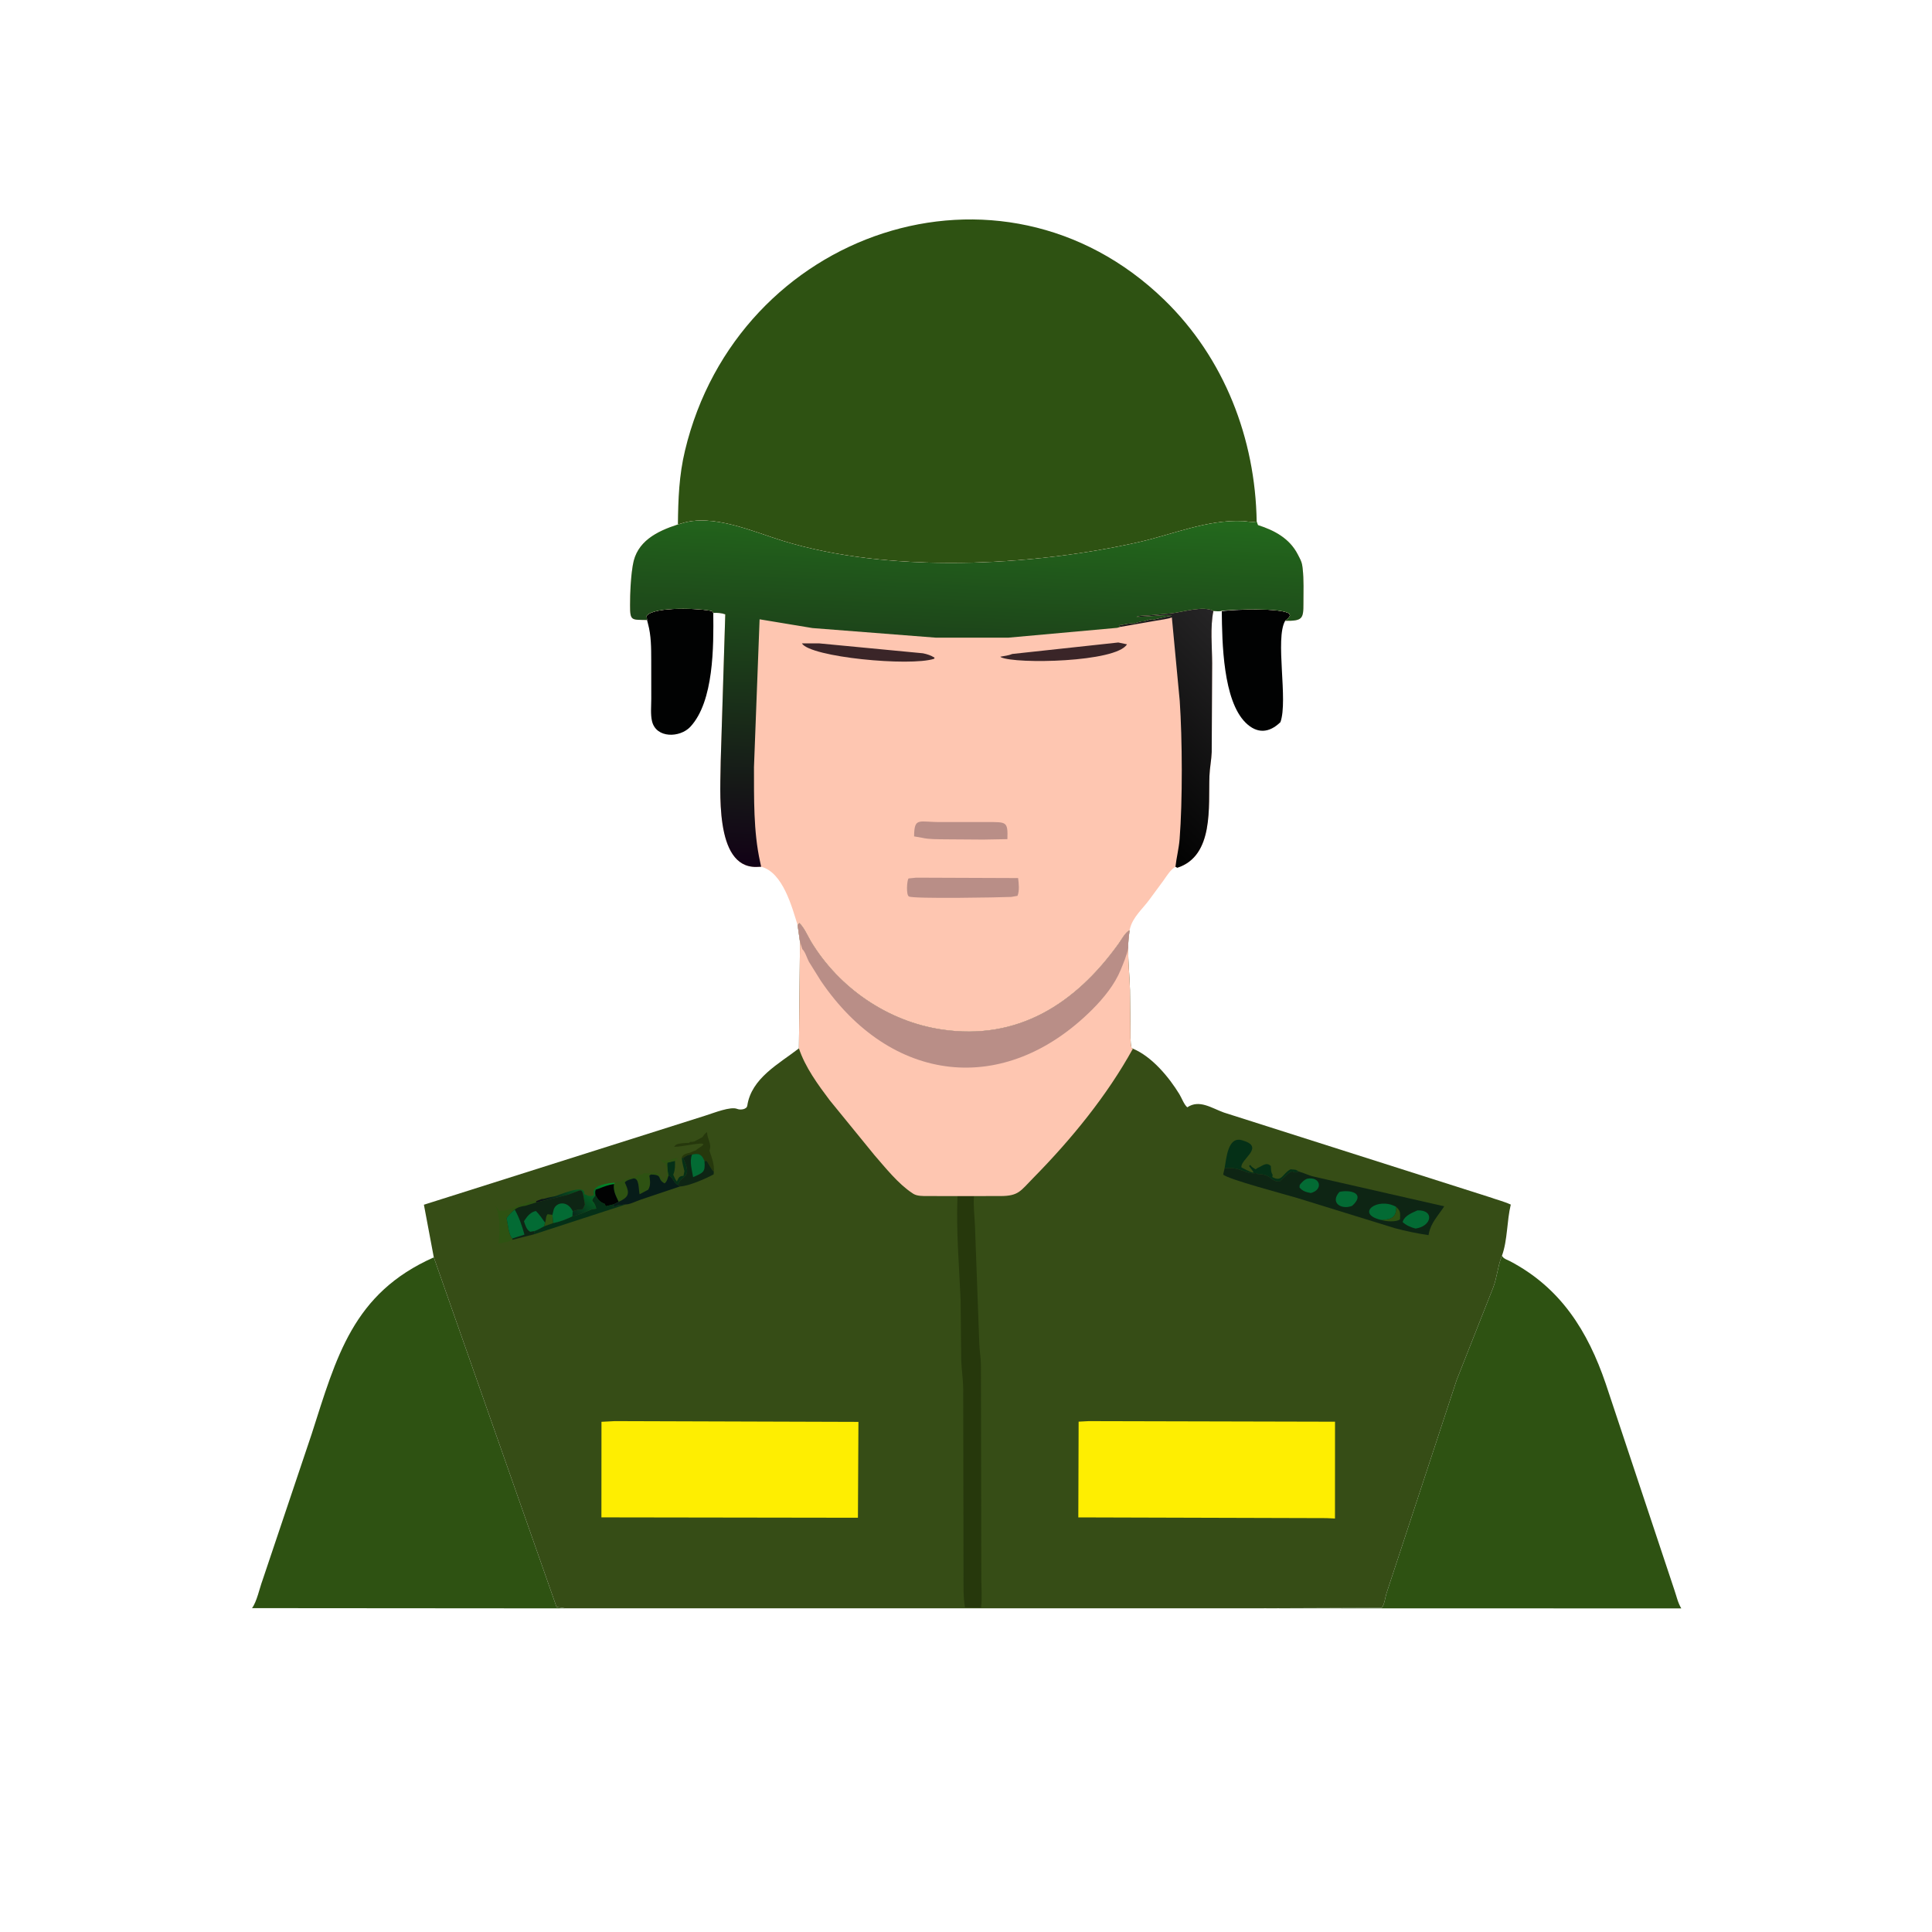
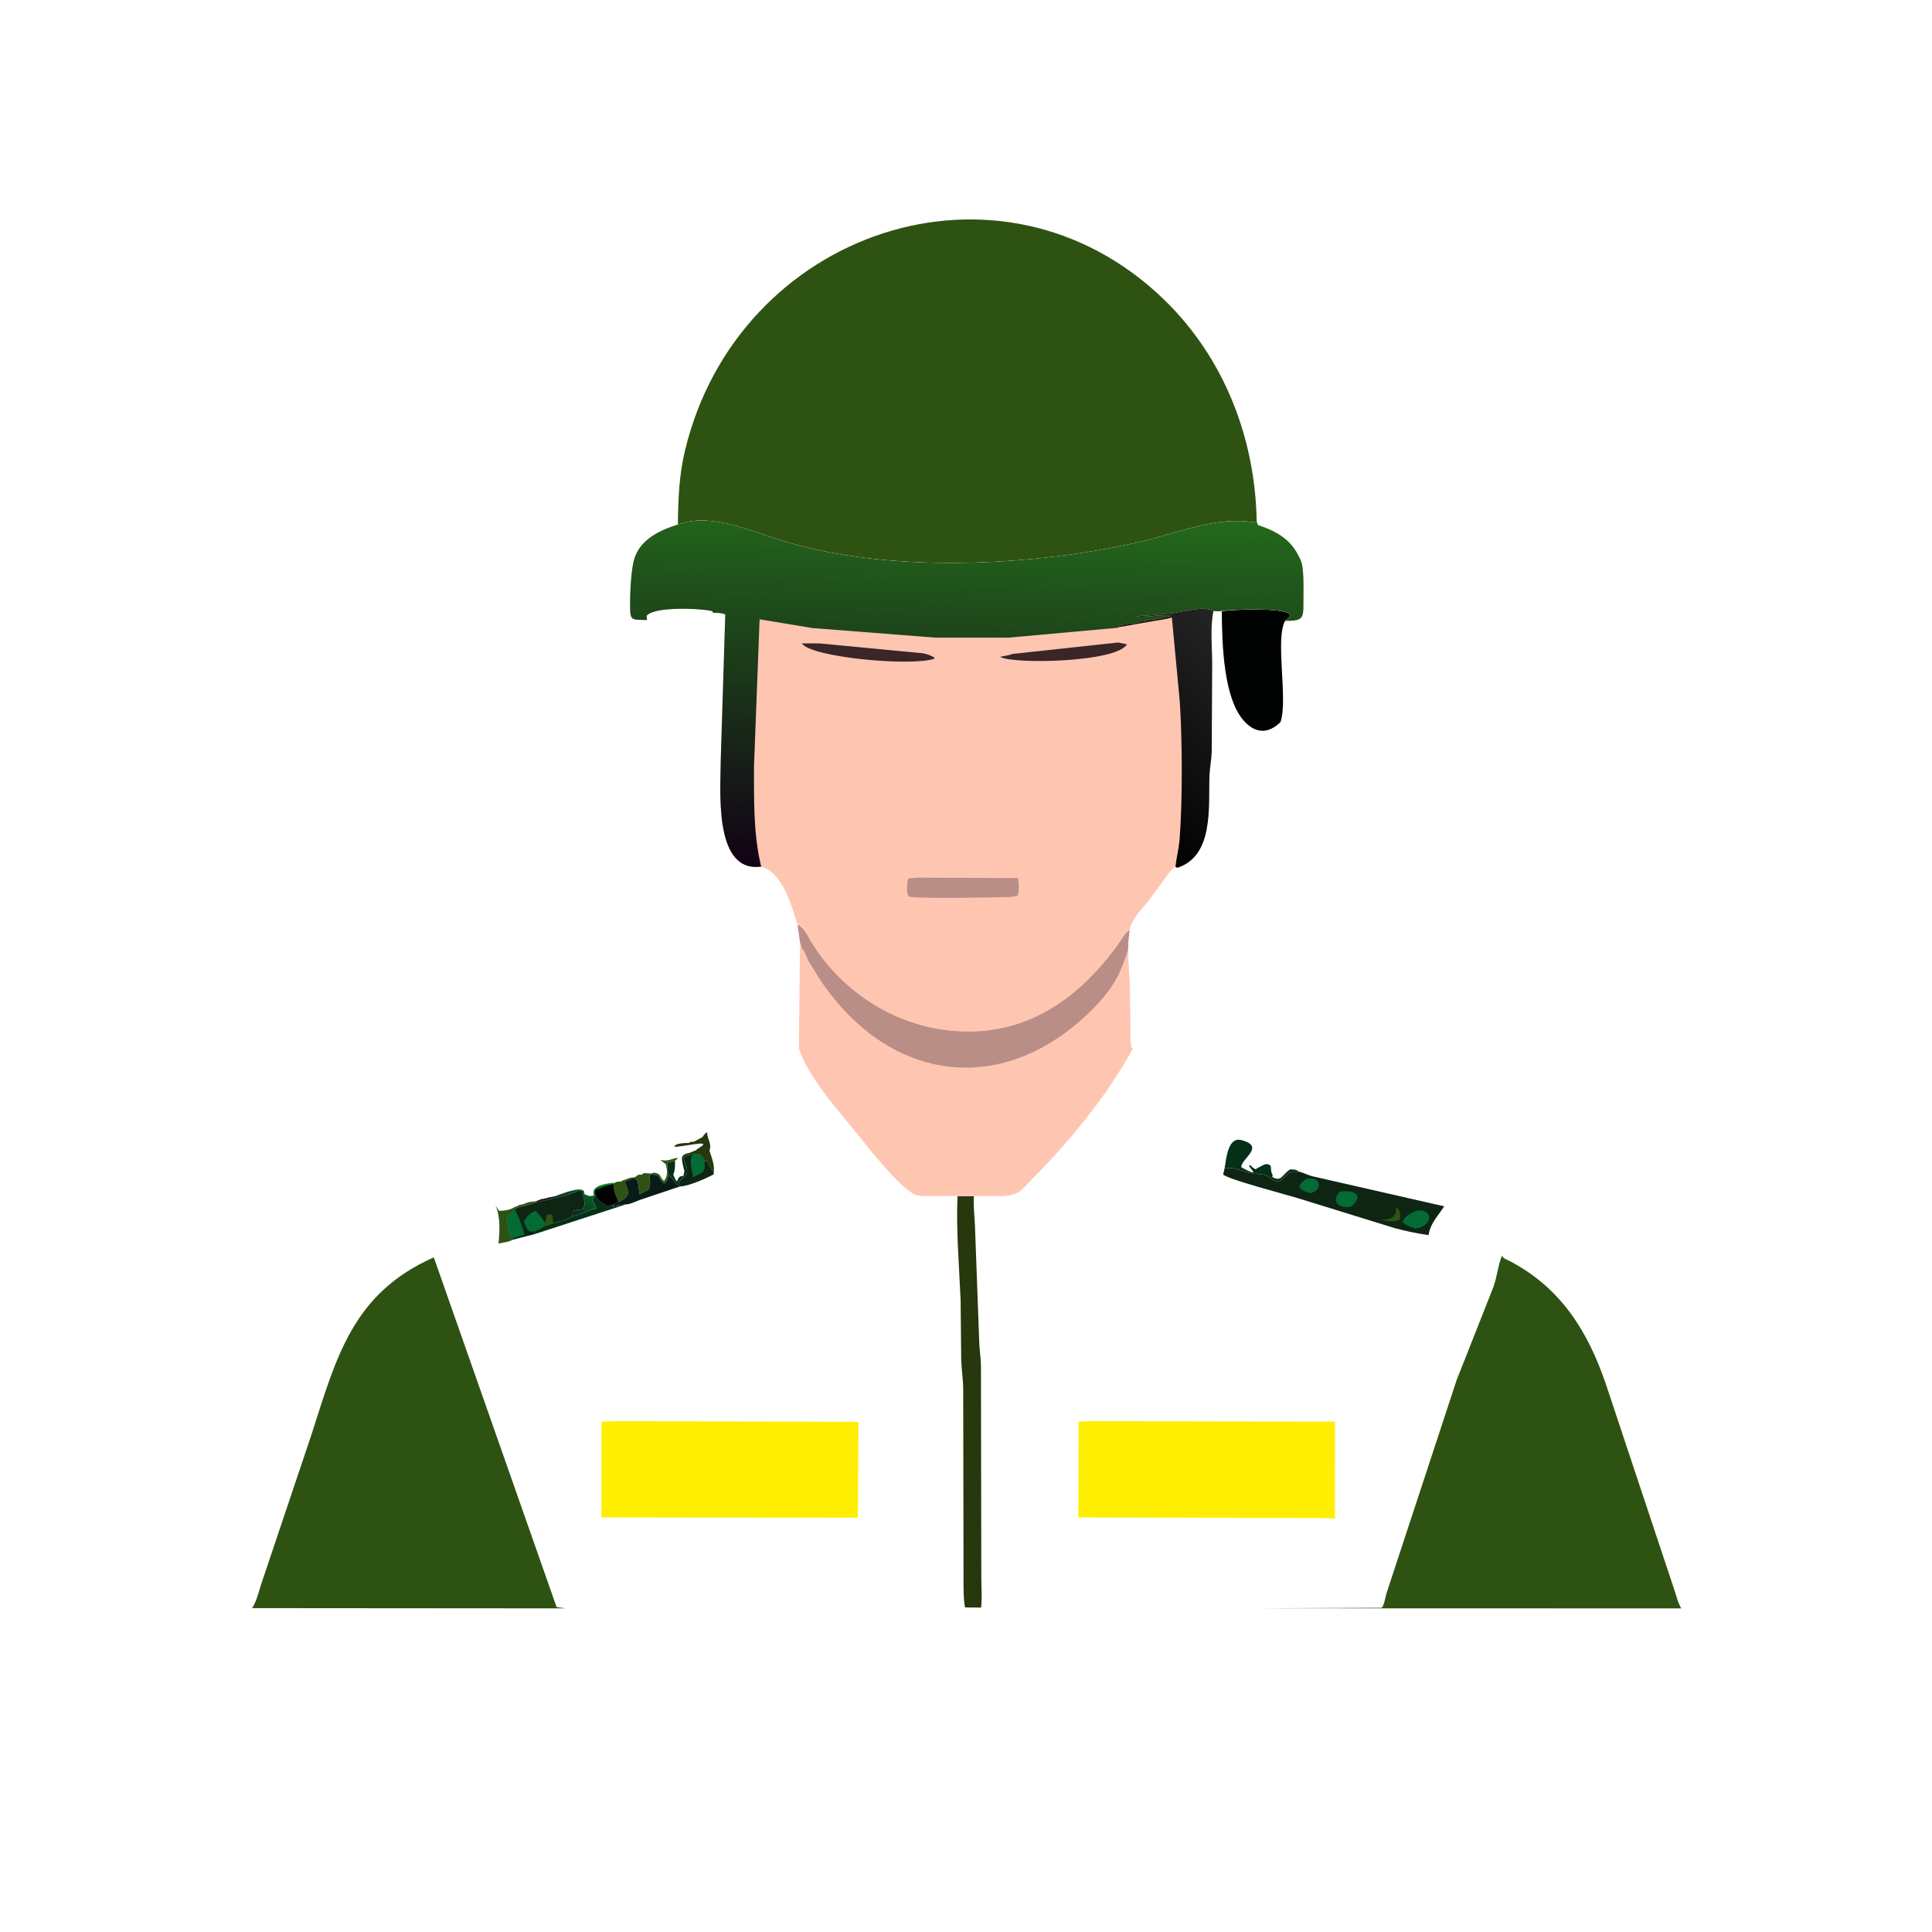
<svg xmlns="http://www.w3.org/2000/svg" version="1.1" style="display: block;" viewBox="0 0 2048 2048" width="640" height="640">
  <defs>
    <linearGradient id="Gradient1" gradientUnits="userSpaceOnUse" x1="1182.49" y1="848.798" x2="1333.67" y2="699.208">
      <stop class="stop0" offset="0" stop-opacity="1" stop-color="rgb(2,2,2)" />
      <stop class="stop1" offset="1" stop-opacity="1" stop-color="rgb(37,36,37)" />
    </linearGradient>
    <linearGradient id="Gradient2" gradientUnits="userSpaceOnUse" x1="1012.23" y1="925.135" x2="1028.55" y2="540.587">
      <stop class="stop0" offset="0" stop-opacity="1" stop-color="rgb(18,2,22)" />
      <stop class="stop1" offset="1" stop-opacity="1" stop-color="rgb(35,105,28)" />
    </linearGradient>
    <linearGradient id="Gradient3" gradientUnits="userSpaceOnUse" x1="586.766" y1="1290" x2="633.187" y2="1238.77">
      <stop class="stop0" offset="0" stop-opacity="1" stop-color="rgb(12,11,22)" />
      <stop class="stop1" offset="1" stop-opacity="1" stop-color="rgb(0,146,43)" />
    </linearGradient>
  </defs>
  <path transform="translate(0,0)" fill="rgb(1,2,2)" d="M 1295.14 647.879 C 1307.22 646.103 1358.02 643.993 1366.72 650.5 L 1367.5 652.584 C 1365.55 655.899 1365 655.761 1362.32 658.098 C 1351.37 677.013 1365.64 742.181 1357.32 765.5 C 1345.42 777.087 1332.6 778.09 1320.42 766.08 C 1296.46 742.453 1295.48 681.316 1295.14 647.879 z" />
-   <path transform="translate(0,0)" fill="rgb(1,2,2)" d="M 685.896 657.232 L 685.41 652.882 C 692.743 642.611 743.55 644.855 755 647.846 L 756.098 649.725 C 756.493 684.734 756.848 743.593 731.733 770.476 C 720.854 782.122 695.615 782.963 691.175 764.53 C 689.445 757.347 690.384 748.212 690.378 740.773 L 690.33 699.93 C 690.293 686.823 690.33 673.702 686.842 661 L 685.896 657.232 z" />
  <path transform="translate(0,0)" fill="rgb(46,82,18)" d="M 1333.84 1704.87 L 1464.66 1704.35 C 1467.66 1701.03 1468.36 1693.1 1469.83 1688.69 L 1544.08 1462.99 L 1582.92 1364.64 C 1586.84 1354.18 1587.71 1342.62 1591.58 1332.51 L 1592.13 1331.15 L 1592.96 1332.35 C 1594.69 1334.63 1597.77 1335.41 1600.22 1336.69 C 1654.42 1364.96 1683.17 1411.14 1702.14 1466.78 L 1774.91 1685.43 C 1777.23 1692.15 1778.53 1698.83 1782.24 1704.98 L 1333.84 1704.87 z" />
  <path transform="translate(0,0)" fill="rgb(46,82,18)" d="M 599.469 1704.94 L 267.154 1704.69 C 272.267 1697.84 275.135 1683.57 278.222 1675.29 L 330.286 1520.4 C 356.746 1438.15 373.945 1370.95 459.852 1332.86 L 589.975 1703.5 L 599.469 1704.94 z" />
  <path transform="translate(0,0)" fill="rgb(46,82,18)" d="M 718.598 555.96 C 718.917 528.994 719.793 504.029 726.12 477.625 C 781.885 244.894 1060.78 149.577 1234.18 317.834 C 1297.79 379.558 1330.73 464.834 1332.13 552.918 C 1327.4 554.033 1322.32 552.657 1317.5 552.427 C 1279.84 550.629 1243.67 566.417 1207.46 574.626 C 1093.91 600.366 942.755 608.097 829.651 573.291 C 798.401 563.675 755.265 544.029 722 555.017 L 718.598 555.96 z" />
  <path transform="translate(0,0)" fill="rgb(254,198,177)" d="M 718.598 555.96 L 722 555.017 C 755.265 544.029 798.401 563.675 829.651 573.291 C 942.755 608.097 1093.91 600.366 1207.46 574.626 C 1243.67 566.417 1279.84 550.629 1317.5 552.427 C 1322.32 552.657 1327.4 554.033 1332.13 552.887 L 1333.5 556.621 C 1350.97 562.195 1367.03 570.763 1375.73 587.775 L 1377.5 591.209 C 1379.28 594.645 1380.24 597.182 1380.67 601 L 1380.88 602.828 C 1382.25 614.796 1381.65 627.298 1381.68 639.341 C 1381.74 655.919 1380.79 658.248 1362.32 658.098 C 1365 655.761 1365.55 655.899 1367.5 652.584 L 1366.72 650.5 C 1358.02 643.993 1307.22 646.103 1295.09 647.465 C 1293.01 648.474 1288.57 647.772 1286.27 647.679 C 1282.72 664.874 1284.88 685.431 1284.94 702.977 L 1284.46 797.237 C 1284.15 805.659 1282.38 813.966 1282.06 822.5 C 1280.85 854.578 1287.1 907.219 1248.06 919.837 L 1246.02 918.861 C 1240.76 921.898 1236.9 928.345 1233.43 933.259 L 1217.68 954.625 C 1210.69 963.852 1201.24 972.06 1198.04 983.5 L 1197.37 986.257 C 1193.23 987.811 1188.58 996.409 1185.93 1000.11 C 1139.99 1064.2 1078.79 1103.36 998.236 1091.31 C 941.097 1082.76 889.596 1047.43 859.752 998.131 C 856.14 992.165 852.385 982.96 847.246 978.436 L 845.503 980.68 C 839.662 962.037 830.01 924.684 806.856 918.794 L 801.478 918.998 C 756.63 919.391 763.994 835.427 763.979 806.977 L 768.814 651.202 C 764.85 649.774 760.283 649.46 756.098 649.725 L 755 647.846 C 743.55 644.855 692.743 642.611 685.41 652.882 L 685.896 657.232 C 669.386 656.866 667.844 658.476 667.902 641.583 C 667.949 627.841 668.454 614.22 670.575 600.62 L 670.839 599 C 674.781 573.902 696.22 563.215 718.598 555.96 z" />
  <path transform="translate(0,0)" fill="rgb(58,37,40)" d="M 1185.43 681.073 L 1194.66 683 C 1183.2 702.144 1076.59 704.119 1061.13 696.727 L 1060.4 696.137 C 1064.48 695.34 1069.26 694.889 1073.06 693.232 L 1185.43 681.073 z" />
  <path transform="translate(0,0)" fill="rgb(58,37,40)" d="M 868.592 682.03 L 978.302 692.506 C 982.872 693.42 986.804 694.71 990.742 697.212 L 990.146 698.362 C 964.546 706.675 859.055 696.66 850.061 682.034 L 868.592 682.03 z" />
-   <path transform="translate(0,0)" fill="rgb(185,142,135)" d="M 998.509 871.408 L 1047.68 871.395 C 1066.65 871.555 1068.53 870.686 1067.88 889.523 L 1042.25 889.988 L 1001.4 889.704 C 993.633 889.549 984.986 889.836 977.398 888.081 L 968.981 886.616 C 969.202 865.419 973.947 871.781 998.509 871.408 z" />
  <path transform="translate(0,0)" fill="rgb(185,142,135)" d="M 971.097 930.367 L 1079.24 930.783 C 1079.95 936.619 1080.83 944.082 1078.61 949.605 L 1072.01 950.774 C 1059.85 951.321 968.676 952.992 963.5 950.303 C 960.361 948.672 961.389 933.664 963 931.203 L 971.097 930.367 z" />
  <path transform="translate(0,0)" fill="url(#Gradient1)" d="M 1187.71 664.51 L 1186 662.755 C 1191.23 662.545 1196.54 660.189 1201.5 661 L 1206 659.755 C 1208.4 659.3 1209.51 658.268 1212.2 658.709 L 1219.5 656.51 C 1221.03 657.095 1221.62 657.038 1223.3 656.702 L 1235.01 654.005 C 1237.07 653.431 1238.87 653.216 1241 653 L 1241.5 652 C 1229.12 651.847 1217.22 653.962 1204.78 653.822 L 1206 653.355 C 1209.63 652.436 1214.44 652.567 1218.24 652.272 L 1241.41 650.211 C 1252.85 649.057 1275.89 641.686 1286.27 647.679 C 1282.72 664.874 1284.88 685.431 1284.94 702.977 L 1284.46 797.237 C 1284.15 805.659 1282.38 813.966 1282.06 822.5 C 1280.85 854.578 1287.1 907.219 1248.06 919.837 L 1246.02 918.861 C 1247.13 908.995 1249.66 899.366 1250.44 889.466 C 1253.63 849.042 1253.33 783.576 1250.57 743 L 1242.22 654.524 C 1237.03 656.401 1231.16 656.841 1225.73 657.88 L 1187.71 664.51 z" />
  <path transform="translate(0,0)" fill="url(#Gradient2)" d="M 718.598 555.96 L 722 555.017 C 755.265 544.029 798.401 563.675 829.651 573.291 C 942.755 608.097 1093.91 600.366 1207.46 574.626 C 1243.67 566.417 1279.84 550.629 1317.5 552.427 C 1322.32 552.657 1327.4 554.033 1332.13 552.887 L 1333.5 556.621 C 1350.97 562.195 1367.03 570.763 1375.73 587.775 L 1377.5 591.209 C 1379.28 594.645 1380.24 597.182 1380.67 601 L 1380.88 602.828 C 1382.25 614.796 1381.65 627.298 1381.68 639.341 C 1381.74 655.919 1380.79 658.248 1362.32 658.098 C 1365 655.761 1365.55 655.899 1367.5 652.584 L 1366.72 650.5 C 1358.02 643.993 1307.22 646.103 1295.09 647.465 C 1293.01 648.474 1288.57 647.772 1286.27 647.679 C 1275.89 641.686 1252.85 649.057 1241.41 650.211 L 1218.24 652.272 C 1214.44 652.567 1209.63 652.436 1206 653.355 L 1204.78 653.822 C 1217.22 653.962 1229.12 651.847 1241.5 652 L 1241 653 C 1238.87 653.216 1237.07 653.431 1235.01 654.005 L 1223.3 656.702 C 1221.62 657.038 1221.03 657.095 1219.5 656.51 L 1212.2 658.709 C 1209.51 658.268 1208.4 659.3 1206 659.755 L 1201.5 661 C 1196.54 660.189 1191.23 662.545 1186 662.755 L 1187.71 664.51 L 1184.25 665.534 L 1068.84 675.953 L 992.327 675.975 L 861.27 665.773 L 805.203 656.482 L 799.244 813.161 C 799.33 846.143 798.593 881.163 805.716 913.5 L 806.856 918.794 L 801.478 918.998 C 756.63 919.391 763.994 835.427 763.979 806.977 L 768.814 651.202 C 764.85 649.774 760.283 649.46 756.098 649.725 L 755 647.846 C 743.55 644.855 692.743 642.611 685.41 652.882 L 685.896 657.232 C 669.386 656.866 667.844 658.476 667.902 641.583 C 667.949 627.841 668.454 614.22 670.575 600.62 L 670.839 599 C 674.781 573.902 696.22 563.215 718.598 555.96 z" />
-   <path transform="translate(0,0)" fill="rgb(54,77,22)" d="M 845.503 980.68 L 847.246 978.436 C 852.385 982.96 856.14 992.165 859.752 998.131 C 889.596 1047.43 941.097 1082.76 998.236 1091.31 C 1078.79 1103.36 1139.99 1064.2 1185.93 1000.11 C 1188.58 996.409 1193.23 987.811 1197.37 986.257 C 1196.66 992.466 1195.74 998.685 1195.95 1004.95 C 1195.74 1019.86 1197.51 1034.72 1197.84 1049.64 L 1198.3 1089.85 C 1198.4 1096.61 1197.98 1104.2 1199.45 1110.78 L 1200.94 1111.61 C 1221.52 1120.28 1239.37 1142.21 1250.17 1159.84 C 1252.55 1163.72 1255.24 1171.11 1258.59 1173.79 C 1271.33 1165.18 1284.4 1174.67 1297.34 1179.32 L 1578.66 1268.9 C 1586.27 1271.62 1594.11 1273.54 1601.49 1276.9 C 1597.23 1294.38 1598.19 1314.42 1592.13 1331.15 L 1591.58 1332.51 C 1587.71 1342.62 1586.84 1354.18 1582.92 1364.64 L 1544.08 1462.99 L 1469.83 1688.69 C 1468.36 1693.1 1467.66 1701.03 1464.66 1704.35 L 1333.84 1704.86 L 599.469 1704.89 L 589.975 1703.5 L 459.852 1332.86 L 449.357 1277.05 L 747.684 1182.6 C 756.908 1179.71 774.457 1172.58 781.49 1175.5 C 784.74 1176.85 791.548 1176.1 792.148 1172.08 C 796.502 1142.85 825.613 1127.81 846.888 1111.31 L 848.03 998.524 L 845.503 980.68 z" />
  <path transform="translate(0,0)" fill="rgb(5,48,23)" d="M 722.84 1227.16 L 724.163 1227.49 C 735.298 1251.16 721.067 1244.64 718.989 1256.31 C 713.741 1254.02 713.775 1248.17 708.647 1246.02 C 707.904 1244.59 706.944 1234.51 707.295 1232.5 L 715.485 1230.51 C 715.603 1235.4 715.772 1239.59 714.023 1244.28 L 713.643 1245.23 C 714.773 1247.75 715.754 1250.32 717.49 1252.5 L 717.755 1252 C 719.338 1248.19 720.313 1246.51 724.5 1246.51 L 725.51 1241.5 C 724.619 1237.54 723.094 1232.52 722.857 1228.54 L 722.84 1227.16 z" />
  <path transform="translate(0,0)" fill="rgb(38,56,12)" d="M 722.84 1227.16 L 723.106 1225.92 C 724.099 1224.82 724.784 1224.03 726.168 1223.42 L 727.25 1223.01 C 728.574 1222.49 729.662 1222.37 731.005 1222.01 L 736.005 1220.01 C 738.655 1218.79 736.441 1220.49 738.89 1218.26 L 741.5 1216.51 C 757.489 1206.92 720.813 1216.67 714.557 1215.54 L 716.5 1213.51 C 719.322 1211.82 727.04 1211.51 730.5 1211.51 L 731.5 1210.51 C 733.177 1210.51 734.404 1210.46 736.005 1210.01 L 744.51 1205.5 C 746.083 1203.36 747.162 1201.46 749.5 1200.11 C 749.687 1207.82 754.841 1212.22 752.045 1219.76 C 754.475 1227.2 757.422 1234.16 756.684 1242.12 C 753.742 1239.19 751.526 1234.21 749.163 1230.65 L 746.765 1230.7 C 743.819 1223.56 740.927 1222.2 733.645 1223.94 C 730.066 1223.71 726.868 1225.25 724.163 1227.49 L 722.84 1227.16 z" />
  <path transform="translate(0,0)" fill="rgb(46,82,18)" d="M 543.153 1314.26 C 540.155 1316.47 532.18 1317.36 528.375 1318.17 C 529.798 1306.11 530.549 1288.83 525.183 1277.85 L 529 1283.5 C 533.77 1283.6 541.359 1282.55 545.159 1279.7 L 548 1278.76 C 549.23 1277.84 550.481 1277.31 552.005 1277.01 L 554 1276.76 C 555.56 1276.31 558.836 1274.33 563.709 1273.85 L 568.15 1273.37 L 568.686 1274.54 L 556.758 1278.21 C 553.166 1278.56 548.412 1279.8 545.665 1282.22 C 542.296 1285.05 539.461 1287.6 537.003 1291.27 C 538.242 1296.65 539.207 1309.8 543.215 1312.82 L 543.153 1314.26 z" />
  <path transform="translate(0,0)" fill="rgb(5,48,23)" d="M 631.234 1266.86 C 633.757 1271.54 635.833 1274.19 640.932 1276.06 L 642.259 1278.62 L 650.627 1276.6 L 650.838 1277.88 L 649.047 1279.29 C 651.355 1278.82 653.121 1279.01 655 1277.51 L 663.476 1276.71 L 566.028 1308.44 L 566.401 1305 C 570.005 1303.83 573.362 1301.73 576.685 1299.92 L 586.371 1296.47 C 593.27 1295.27 600.446 1292.42 606.716 1289.38 C 614.285 1287.55 620.276 1284.95 627.417 1281.91 L 632.024 1281.24 C 629.595 1270.65 624.748 1275.46 630.486 1267.93 L 631.234 1266.86 z" />
  <path transform="translate(0,0)" fill="rgb(46,82,18)" d="M 669.616 1248.24 C 675.48 1247.95 672.876 1247.01 676.5 1245.51 C 679.488 1244.27 679.501 1246.51 682.5 1243.51 L 687 1243.76 C 688.949 1243.93 690.097 1244.26 691.969 1243.52 L 693 1243 C 701.927 1244.28 698.314 1247.47 704 1252 L 706 1248.5 C 706.998 1245.54 707.425 1242.28 706.794 1239.12 L 706 1235 C 705.014 1232.18 701.735 1232.2 700.5 1229.51 C 708.719 1231.87 712.196 1227.51 719 1227.51 L 715.485 1230.51 L 707.295 1232.5 C 706.944 1234.51 707.904 1244.59 708.647 1246.02 C 707.688 1249.07 707.153 1252.4 704.5 1254.42 C 695.727 1249.76 703.535 1245.41 690 1245.03 L 688.371 1246.2 C 689.05 1251.49 690.069 1256.3 687.099 1261.15 L 678.005 1265.97 C 676.753 1260.69 677.827 1248.93 671.635 1249.16 C 668.62 1250.11 664.185 1250.88 662.306 1253.5 L 663.102 1255.2 C 667.84 1265.44 666.201 1269.14 655.815 1273.99 C 652.823 1267.37 649.907 1262.58 650.858 1255.11 L 651.879 1253.74 C 653.839 1252.2 656.054 1252.63 658.5 1252.51 L 659.5 1251.51 C 663.157 1250.69 665.876 1248.72 669.616 1248.24 z" />
  <path transform="translate(0,0)" fill="rgb(14,37,20)" d="M 733.645 1223.94 C 740.927 1222.2 743.819 1223.56 746.765 1230.7 L 749.163 1230.65 C 751.526 1234.21 753.742 1239.19 756.684 1242.12 L 756.461 1244.88 C 748.505 1249.29 729.487 1257.54 720.831 1257.68 L 718.989 1256.31 C 721.067 1244.64 735.298 1251.16 724.163 1227.49 C 726.868 1225.25 730.066 1223.71 733.645 1223.94 z" />
  <path transform="translate(0,0)" fill="rgb(3,107,52)" d="M 733.645 1223.94 C 740.927 1222.2 743.819 1223.56 746.765 1230.7 C 747.741 1242.46 745.808 1242.98 734.724 1247.82 C 733.614 1240.54 730.537 1230.79 733.645 1223.94 z" />
  <path transform="translate(0,0)" fill="url(#Gradient3)" d="M 568.15 1273.37 L 574.25 1271.01 C 577.184 1270.99 579.477 1269.78 582.281 1269.22 L 588.5 1268 C 595.872 1265.46 621.311 1254.74 619.322 1265.77 L 623.812 1267.62 C 626.715 1267.9 627.155 1268.19 629.75 1266.75 L 629.326 1265.67 C 626.99 1256.07 645.025 1254.16 651.879 1253.74 L 650.858 1255.11 C 649.907 1262.58 652.823 1267.37 655.815 1273.99 L 650.627 1276.6 L 642.259 1278.62 L 640.932 1276.06 C 635.833 1274.19 633.757 1271.54 631.234 1266.86 L 630.486 1267.93 C 624.748 1275.46 629.595 1270.65 632.024 1281.24 L 627.417 1281.91 C 620.276 1284.95 614.285 1287.55 606.716 1289.38 L 607.117 1283.9 L 607.878 1283.76 C 610.925 1282.58 612.9 1282.21 616.173 1281.96 L 617.5 1281.86 C 618.622 1280.26 619.268 1278.67 619.982 1276.85 C 616.208 1254.61 618.904 1262.31 598.107 1267.5 L 568.686 1274.54 L 568.15 1273.37 z" />
  <path transform="translate(0,0)" fill="rgb(1,2,2)" d="M 635.152 1259.86 C 640.422 1257.75 645.197 1255.88 650.858 1255.11 C 649.907 1262.58 652.823 1267.37 655.815 1273.99 L 650.627 1276.6 L 642.259 1278.62 L 640.932 1276.06 C 635.833 1274.19 633.757 1271.54 631.234 1266.86 C 630.877 1264.58 630.719 1263.28 631.5 1261.08 L 635.152 1259.86 z" />
  <path transform="translate(0,0)" fill="rgb(7,28,25)" d="M 671.635 1249.16 C 677.827 1248.93 676.753 1260.69 678.005 1265.97 L 687.099 1261.15 C 690.069 1256.3 689.05 1251.49 688.371 1246.2 L 690 1245.03 C 703.535 1245.41 695.727 1249.76 704.5 1254.42 C 707.153 1252.4 707.688 1249.07 708.647 1246.02 C 713.775 1248.17 713.741 1254.02 718.989 1256.31 L 720.831 1257.68 L 678.991 1271.74 C 675.359 1272.96 666.921 1277.03 663.476 1276.71 L 655 1277.51 C 653.121 1279.01 651.355 1278.82 649.047 1279.29 L 650.838 1277.88 L 650.627 1276.6 L 655.815 1273.99 C 666.201 1269.14 667.84 1265.44 663.102 1255.2 L 662.306 1253.5 C 664.185 1250.88 668.62 1250.11 671.635 1249.16 z" />
  <path transform="translate(0,0)" fill="rgb(5,48,23)" d="M 1298.09 1238.55 C 1300.05 1227.97 1301.53 1203.84 1316.91 1208.81 L 1320.39 1209.97 C 1339.06 1217.18 1314.41 1229.44 1316 1237.5 C 1334.49 1247.19 1328.36 1242.3 1324 1236 L 1325.3 1234.87 C 1326.86 1237.21 1328.64 1238.07 1331 1239.5 L 1333.25 1238.01 C 1338.5 1235.81 1342.43 1231.41 1347.11 1236.04 L 1347.19 1237.41 C 1347.39 1240.36 1347.3 1242.77 1349.05 1245.29 L 1348.7 1247.71 C 1359.07 1253.53 1359.16 1244.19 1368 1239.51 L 1372.25 1239.85 C 1373.81 1240.01 1373.22 1239.98 1375 1240.76 L 1376.78 1241.88 C 1367.51 1245.93 1374.51 1234.39 1356.5 1252.42 C 1346.48 1252.91 1348.71 1244.74 1333 1244.51 L 1331.5 1243.51 C 1319.98 1245.35 1314.68 1236.13 1298.09 1238.55 z" />
  <path transform="translate(0,0)" fill="rgb(14,37,20)" d="M 568.686 1274.54 L 598.107 1267.5 C 618.904 1262.31 616.208 1254.61 619.982 1276.85 C 619.268 1278.67 618.622 1280.26 617.5 1281.86 L 616.173 1281.96 C 612.9 1282.21 610.925 1282.58 607.878 1283.76 L 607.117 1283.9 L 606.716 1289.38 C 600.446 1292.42 593.27 1295.27 586.371 1296.47 L 576.685 1299.92 C 573.362 1301.73 570.005 1303.83 566.401 1305 L 566.028 1308.44 L 543.153 1314.26 L 543.215 1312.82 C 539.207 1309.8 538.242 1296.65 537.003 1291.27 C 539.461 1287.6 542.296 1285.05 545.665 1282.22 C 548.412 1279.8 553.166 1278.56 556.758 1278.21 L 568.686 1274.54 z" />
  <path transform="translate(0,0)" fill="rgb(46,82,18)" d="M 577.756 1296 C 579.232 1292.63 578.013 1290.14 580.5 1287.06 L 585.592 1287.77 L 586.371 1296.47 L 576.685 1299.92 L 577.756 1296 z" />
-   <path transform="translate(0,0)" fill="rgb(3,107,52)" d="M 585.592 1287.77 L 586.995 1282 C 589.637 1274.17 601.608 1272.35 607.117 1283.9 L 606.716 1289.38 C 600.446 1292.42 593.27 1295.27 586.371 1296.47 L 585.592 1287.77 z" />
  <path transform="translate(0,0)" fill="rgb(3,107,52)" d="M 566.401 1305 L 562 1305.72 C 557.954 1303.45 556.885 1298.78 555.436 1294.57 L 556.517 1292.91 C 559.459 1288.54 562.952 1284.75 568.084 1283.72 C 571.837 1287.47 574.731 1291.68 577.756 1296 L 576.685 1299.92 C 573.362 1301.73 570.005 1303.83 566.401 1305 z" />
  <path transform="translate(0,0)" fill="rgb(3,107,52)" d="M 545.665 1282.22 C 550.505 1290.96 553.277 1299.16 555.944 1308.73 L 543.215 1312.82 C 539.207 1309.8 538.242 1296.65 537.003 1291.27 C 539.461 1287.6 542.296 1285.05 545.665 1282.22 z" />
  <path transform="translate(0,0)" fill="rgb(14,37,20)" d="M 1298.09 1238.55 C 1314.68 1236.13 1319.98 1245.35 1331.5 1243.51 L 1333 1244.51 C 1348.71 1244.74 1346.48 1252.91 1356.5 1252.42 C 1374.51 1234.39 1367.51 1245.93 1376.78 1241.88 C 1382.16 1243.29 1387.44 1246.11 1392.67 1247.24 L 1530.91 1278.75 C 1524.74 1288.46 1516.86 1296.01 1514.59 1307.74 L 1514.29 1309.3 C 1502.25 1307.52 1490.27 1305.04 1478.5 1301.88 L 1374.97 1269.88 C 1364.32 1266.61 1300.45 1249.81 1296.61 1245 L 1298.09 1238.55 z" />
  <path transform="translate(0,0)" fill="rgb(46,82,18)" d="M 1479.91 1279.27 C 1482.87 1282.16 1484.22 1283.66 1484.21 1288.06 L 1484.07 1292.5 C 1480.42 1295.79 1468.3 1294.81 1463.56 1293.08 C 1473.04 1292.97 1480.63 1291.4 1479.91 1279.27 z" />
  <path transform="translate(0,0)" fill="rgb(3,107,52)" d="M 1385.58 1249.5 C 1400.04 1246.8 1402.84 1261.35 1389.5 1264.63 C 1384.42 1263.67 1380.93 1262.8 1377.5 1258.74 L 1377.79 1255.99 C 1380.27 1253.11 1382.01 1250.93 1385.58 1249.5 z" />
  <path transform="translate(0,0)" fill="rgb(3,107,52)" d="M 1419.84 1263.5 L 1421.58 1263.09 C 1434.6 1261.23 1446.38 1266.36 1433.5 1278.08 L 1432.58 1278.52 C 1421.58 1282.39 1409.71 1274.88 1419.84 1263.5 z" />
  <path transform="translate(0,0)" fill="rgb(3,107,52)" d="M 1502.59 1283.05 C 1521.02 1282.45 1517.74 1300 1500.49 1302.33 C 1495.42 1300.99 1490.82 1299.02 1486.87 1295.5 L 1487.15 1294.46 C 1489.4 1288.43 1497.19 1285.46 1502.59 1283.05 z" />
-   <path transform="translate(0,0)" fill="rgb(3,107,52)" d="M 1463.56 1293.08 C 1436.43 1286.43 1460.32 1268.42 1479.91 1279.27 C 1480.63 1291.4 1473.04 1292.97 1463.56 1293.08 z" />
  <path transform="translate(0,0)" fill="rgb(38,56,12)" d="M 1014.99 1267.92 L 1032.42 1267.87 C 1031.64 1278.19 1033.05 1288.87 1033.49 1299.21 L 1038.07 1423.46 C 1038.27 1431.19 1039.66 1438.79 1039.84 1446.5 L 1040.24 1673.49 C 1040.26 1683.35 1041.25 1694.36 1039.95 1704.11 L 1022.92 1703.94 C 1021.1 1693.27 1021.39 1682.12 1021.37 1671.32 L 1021.05 1472.63 C 1020.94 1462.11 1019.28 1451.9 1018.93 1441.5 L 1018.29 1378.18 C 1016.71 1341.49 1013.48 1304.67 1014.99 1267.92 z" />
  <path transform="translate(0,0)" fill="rgb(254,238,1)" d="M 1154.03 1506.45 L 1415.18 1507.07 L 1415.13 1609.69 L 1406.11 1609.27 L 1143.06 1608.5 L 1143.39 1507.02 L 1154.03 1506.45 z" />
  <path transform="translate(0,0)" fill="rgb(254,238,1)" d="M 651.801 1506.44 L 909.979 1507.26 L 909.441 1608.88 L 898.581 1608.86 L 637.523 1608.47 L 637.59 1507.17 L 651.801 1506.44 z" />
  <path transform="translate(0,0)" fill="rgb(254,198,177)" d="M 845.503 980.68 L 847.246 978.436 C 852.385 982.96 856.14 992.165 859.752 998.131 C 889.596 1047.43 941.097 1082.76 998.236 1091.31 C 1078.79 1103.36 1139.99 1064.2 1185.93 1000.11 C 1188.58 996.409 1193.23 987.811 1197.37 986.257 C 1196.66 992.466 1195.74 998.685 1195.95 1004.95 C 1195.74 1019.86 1197.51 1034.72 1197.84 1049.64 L 1198.3 1089.85 C 1198.4 1096.61 1197.98 1104.2 1199.45 1110.78 L 1200.94 1111.61 C 1173.49 1161.43 1135.64 1207.72 1095.29 1248.7 C 1081.64 1262.56 1079.88 1267.77 1060.64 1267.87 L 1032.42 1267.88 L 1015.22 1267.89 L 983.168 1267.87 C 978.489 1267.83 972.338 1268.05 968.232 1265.52 L 967.08 1264.75 C 952.144 1254.97 938.618 1237.88 926.903 1224.43 L 879.586 1166.41 C 867.052 1149.74 853.491 1131.29 846.888 1111.31 L 848.03 998.524 L 845.503 980.68 z" />
-   <path transform="translate(0,0)" fill="rgb(185,142,135)" d="M 845.503 980.68 L 847.246 978.436 C 852.385 982.96 856.14 992.165 859.752 998.131 C 889.596 1047.43 941.097 1082.76 998.236 1091.31 C 1078.79 1103.36 1139.99 1064.2 1185.93 1000.11 C 1188.58 996.409 1193.23 987.811 1197.37 986.257 C 1196.66 992.466 1195.74 998.685 1195.95 1004.95 C 1194.57 1012.33 1190.86 1021.04 1188.02 1028 C 1181.64 1043.66 1169.87 1058.09 1158.02 1069.96 C 1064.65 1163.38 944.196 1148.87 870.08 1039.69 L 857.552 1019.6 C 855.522 1015.99 853.533 1008.71 850.513 1006.17 L 848.053 998.524 L 845.503 980.68 z" />
+   <path transform="translate(0,0)" fill="rgb(185,142,135)" d="M 845.503 980.68 C 852.385 982.96 856.14 992.165 859.752 998.131 C 889.596 1047.43 941.097 1082.76 998.236 1091.31 C 1078.79 1103.36 1139.99 1064.2 1185.93 1000.11 C 1188.58 996.409 1193.23 987.811 1197.37 986.257 C 1196.66 992.466 1195.74 998.685 1195.95 1004.95 C 1194.57 1012.33 1190.86 1021.04 1188.02 1028 C 1181.64 1043.66 1169.87 1058.09 1158.02 1069.96 C 1064.65 1163.38 944.196 1148.87 870.08 1039.69 L 857.552 1019.6 C 855.522 1015.99 853.533 1008.71 850.513 1006.17 L 848.053 998.524 L 845.503 980.68 z" />
</svg>